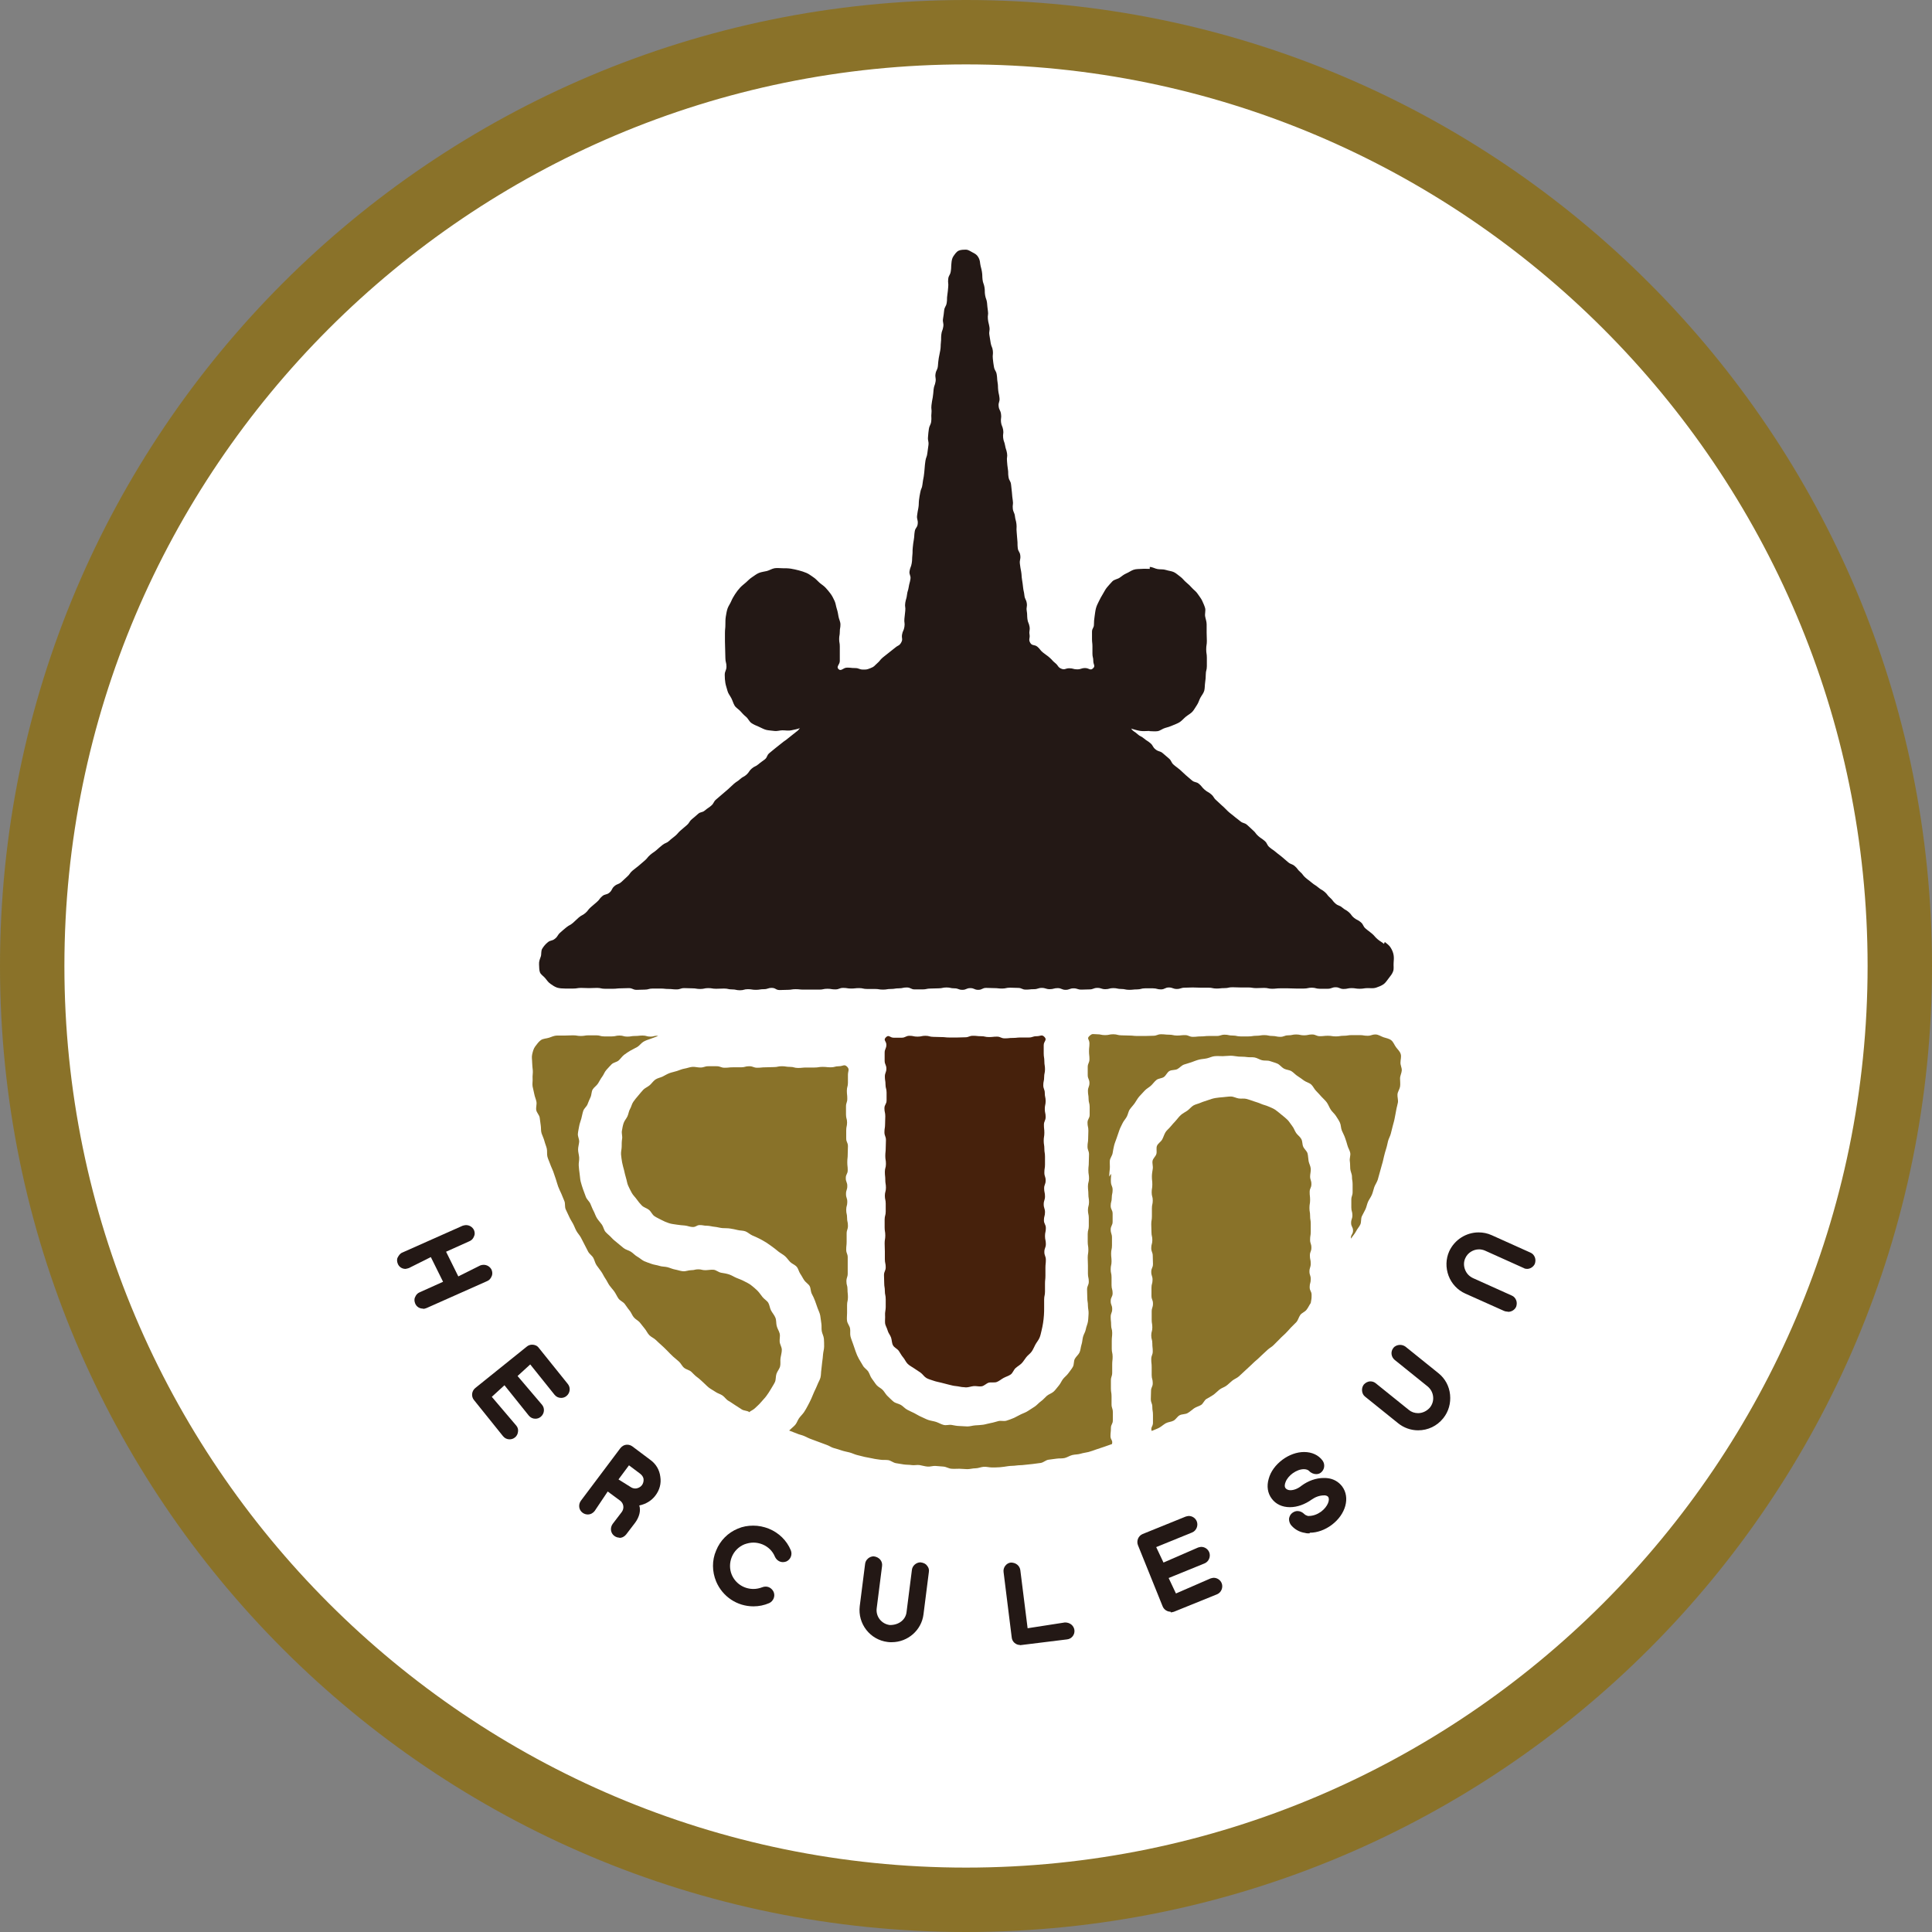
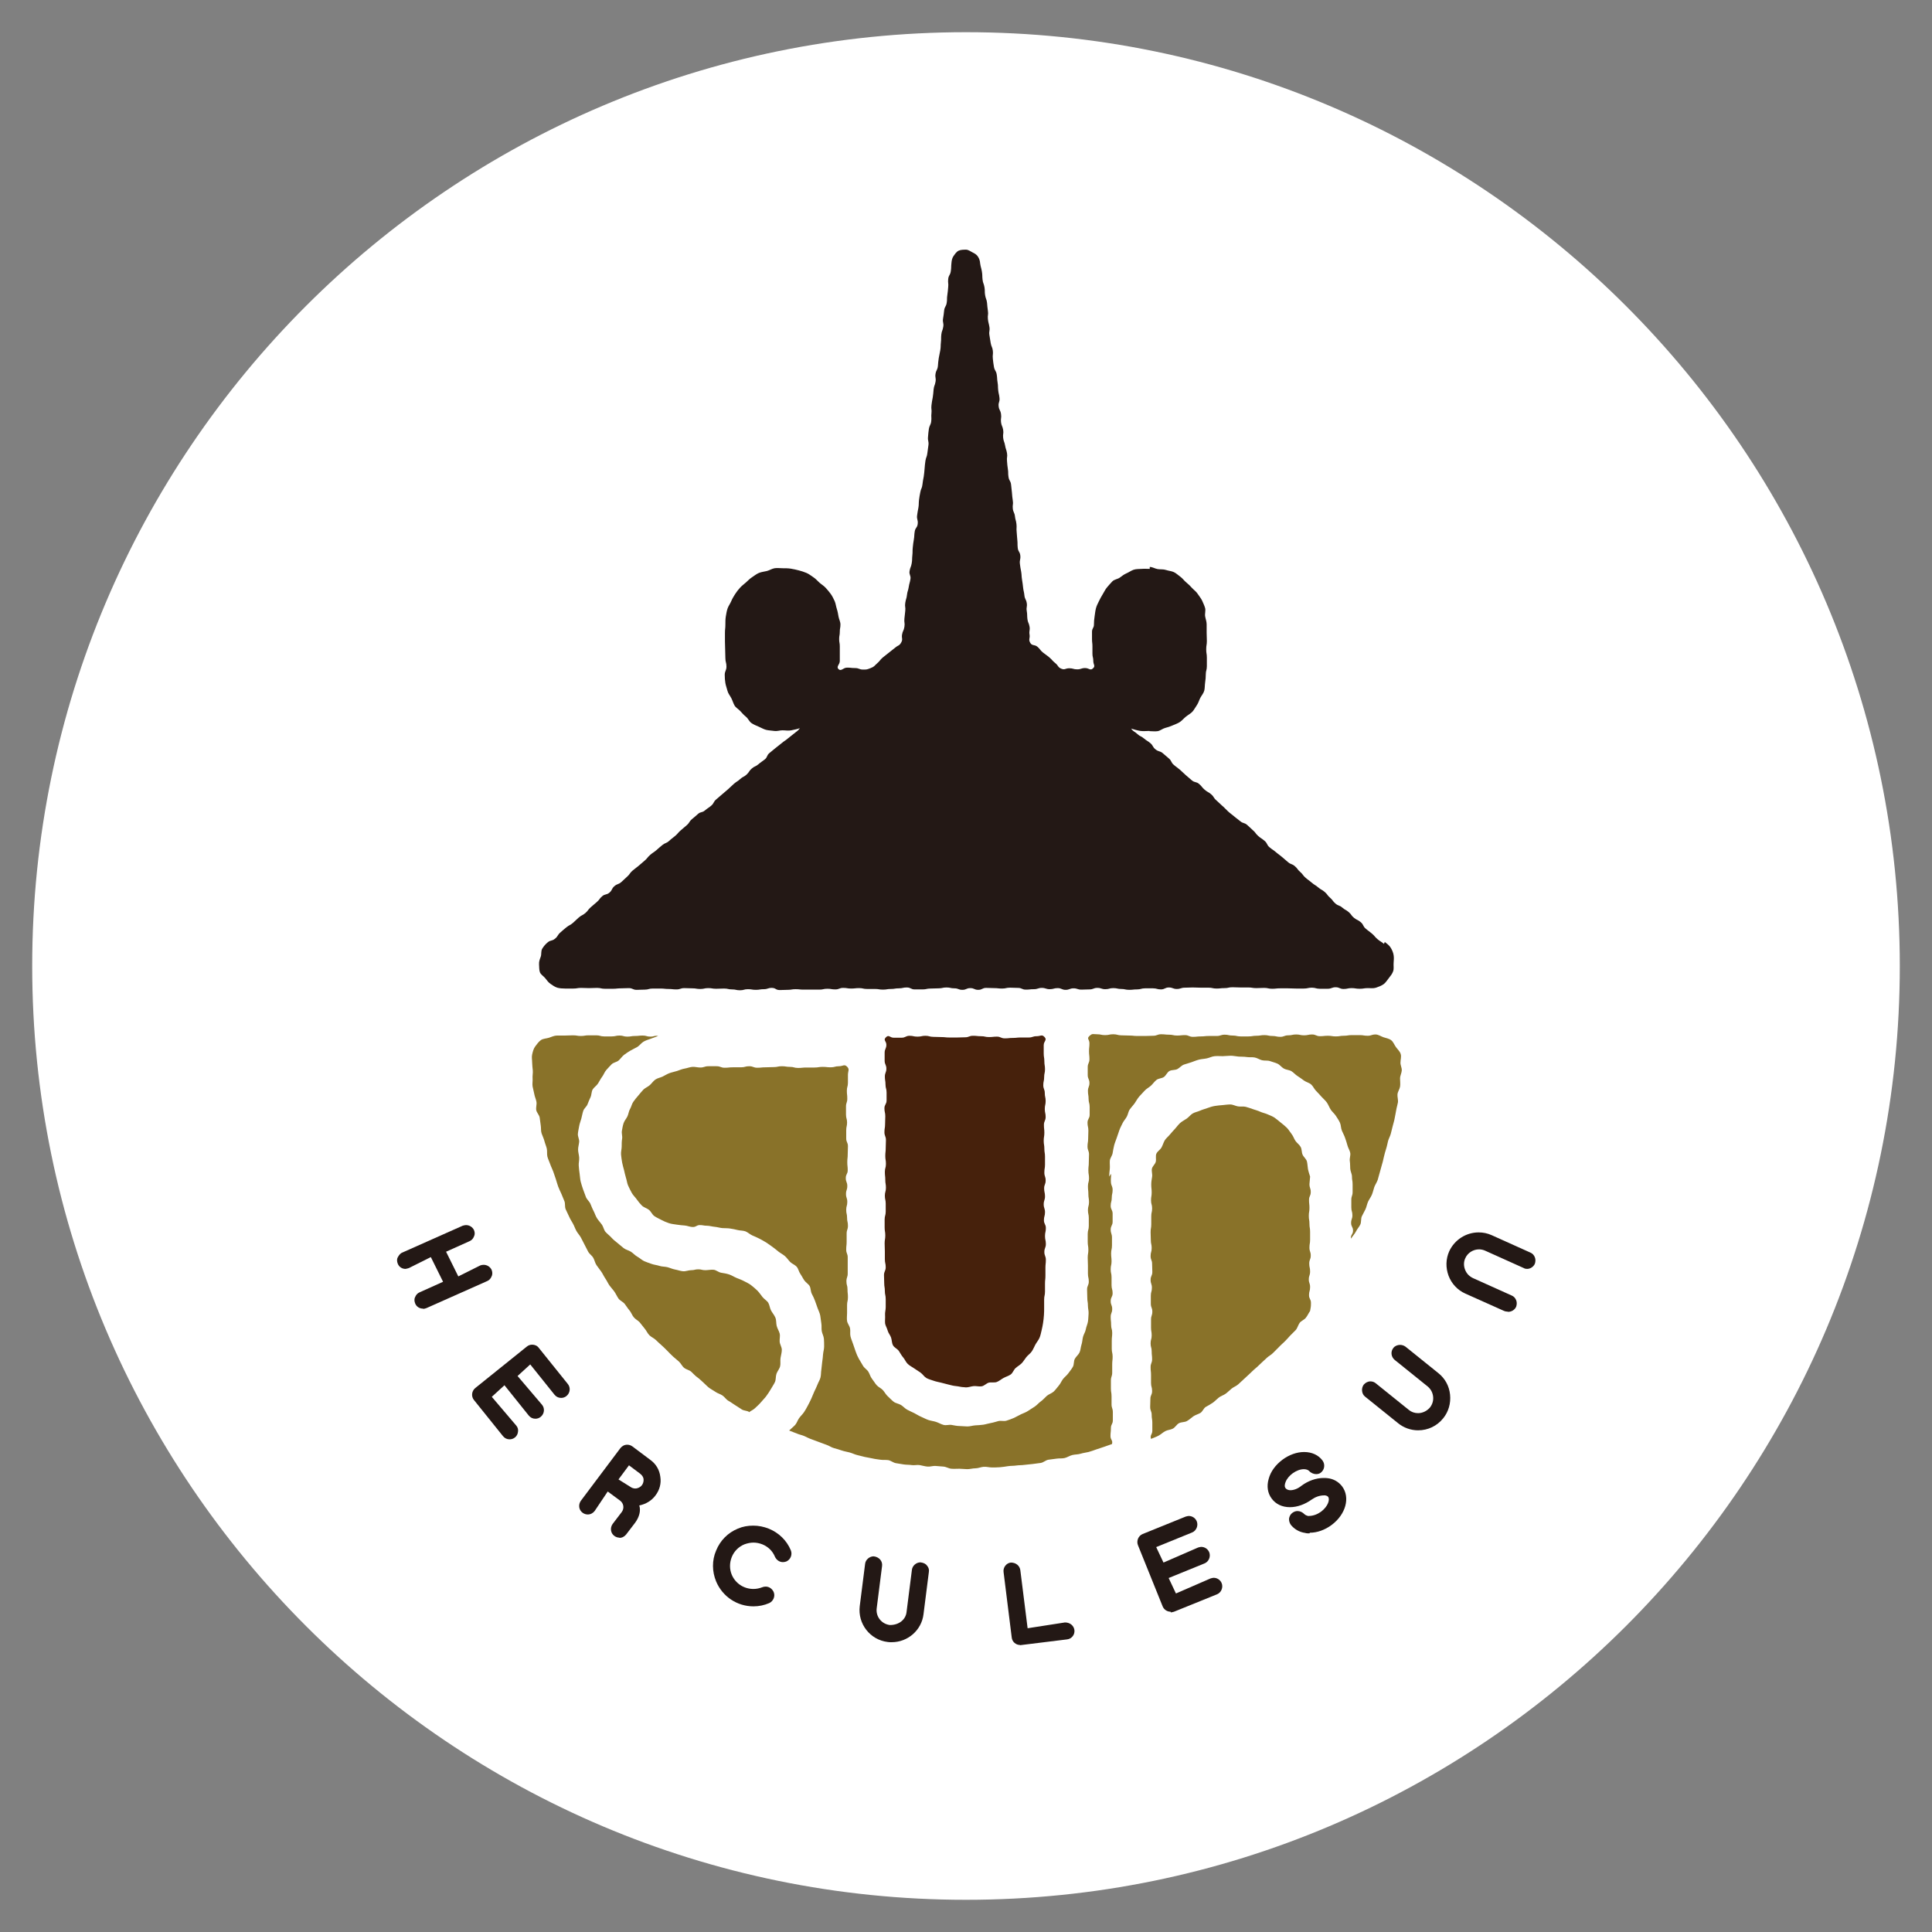
<svg xmlns="http://www.w3.org/2000/svg" id="_レイヤー_2" data-name="レイヤー 2" viewBox="0 0 90 90">
  <rect x="0" y="0" width="90" height="90" fill="#808080" stroke="none" />
  <defs>
    <style>
      .cls-1 {
        fill: #8a7229;
      }

      .cls-1, .cls-2, .cls-3, .cls-4, .cls-5 {
        stroke-width: 0px;
      }

      .cls-2 {
        fill: #231815;
      }

      .cls-3 {
        fill: #897229;
      }

      .cls-4 {
        fill: #46210c;
      }

      .cls-5 {
        fill: #fff;
      }
    </style>
  </defs>
  <g id="header">
    <g>
      <g>
        <path class="cls-5" d="M45,88.5C21.01,88.5,1.5,68.99,1.5,45S21.01,1.5,45,1.5s43.5,19.51,43.5,43.5-19.51,43.5-43.5,43.5Z" />
-         <path class="cls-1" d="M45,3c23.16,0,42,18.84,42,42s-18.84,42-42,42S3,68.16,3,45,21.84,3,45,3M45,0C20.15,0,0,20.15,0,45s20.15,45,45,45,45-20.15,45-45S69.85,0,45,0h0Z" />
      </g>
      <g>
        <g>
          <path class="cls-2" d="M19.7,60.96c-.16,0-.3-.09-.36-.24-.04-.1-.05-.21,0-.3.04-.1.11-.18.21-.22l1.09-.49-.57-1.15-1.02.51c-.05.02-.11.03-.16.04-.16,0-.3-.09-.36-.24-.04-.1-.05-.21,0-.3s.11-.18.21-.22l2.81-1.25s.1-.03.16-.03c.16,0,.3.09.37.23.04.1.05.2,0,.3-.04.1-.11.18-.21.22l-1.09.49.57,1.15,1.02-.51c.05-.02.1-.03.16-.03.16,0,.3.09.37.23.04.1.05.21,0,.31-.04.1-.11.18-.21.22l-2.81,1.25c-.05.02-.11.04-.16.04Z" />
          <path class="cls-2" d="M23.74,67.05c-.12,0-.23-.05-.31-.15l-1.35-1.68c-.14-.17-.11-.42.06-.56l2.4-1.93c.07-.06.16-.09.25-.09.12,0,.24.05.31.15l1.35,1.68c.14.17.11.42-.06.56-.07.06-.16.09-.25.09-.12,0-.23-.05-.31-.15l-1.13-1.41-.59.54,1.14,1.34c.14.17.11.42-.06.56-.07.06-.16.09-.25.09-.12,0-.23-.05-.31-.15l-1.13-1.41-.59.54,1.14,1.34c.07.08.1.19.08.29-.01.1-.06.2-.14.26-.07.06-.16.09-.25.09Z" />
          <path class="cls-2" d="M28.86,71.63c-.09,0-.17-.03-.24-.08-.18-.13-.21-.38-.08-.56l.42-.55c.13-.17.1-.41-.08-.54l-.57-.42-.61.91c-.08.1-.19.16-.32.16-.09,0-.17-.03-.24-.08-.18-.13-.21-.38-.08-.56l1.84-2.45c.08-.1.19-.16.32-.16.09,0,.17.03.24.08l.84.63c.26.19.42.46.46.78.05.31-.03.62-.23.88-.18.24-.45.4-.75.46.08.24,0,.54-.19.8l-.42.55c-.08.1-.19.16-.32.16ZM28.8,68.91l.56.35c.07.05.15.08.23.08h0c.12,0,.24-.06.31-.15.06-.08.09-.18.08-.29-.01-.09-.07-.18-.16-.25l-.52-.39-.49.66Z" />
          <path class="cls-2" d="M35.1,74.83c-.76,0-1.44-.45-1.74-1.16-.19-.46-.2-.98,0-1.44.19-.47.55-.83,1.01-1.02.23-.1.47-.14.72-.14s.49.05.72.14c.47.19.84.55,1.03,1.01.08.2-.01.43-.21.52-.05.02-.11.03-.16.03-.16,0-.3-.1-.37-.25-.11-.27-.32-.47-.59-.58-.13-.05-.27-.08-.41-.08s-.28.03-.42.08c-.27.11-.48.32-.59.59-.11.27-.11.57,0,.83.17.4.56.66,1.01.66.14,0,.28-.03.41-.08.05-.02.1-.03.16-.03.16,0,.3.1.37.25.04.1.04.2,0,.3s-.12.18-.21.22c-.23.1-.48.15-.73.15Z" />
          <path class="cls-2" d="M41.54,76.5c-.06,0-.13,0-.19-.01-.82-.1-1.4-.85-1.3-1.67l.25-1.97c.02-.19.2-.35.4-.35.26.03.42.23.39.45l-.25,1.97c-.05.38.22.73.61.78,0,0,0,0,.01,0,.43,0,.73-.26.77-.6l.25-1.97c.02-.19.2-.35.4-.35.15.02.25.07.31.16.07.08.1.19.08.29l-.25,1.97c-.09.74-.73,1.3-1.48,1.3Z" />
          <path class="cls-2" d="M47.52,76.63c-.2,0-.37-.15-.39-.35l-.38-3.05c-.03-.21.13-.42.34-.44,0,0,0,0,0,0,.24,0,.41.15.44.35l.34,2.71s1.74-.27,1.74-.27c.24,0,.41.15.44.35.03.22-.13.42-.35.44l-2.19.27Z" />
          <path class="cls-2" d="M54.53,75.08c-.16,0-.31-.1-.37-.25l-1.15-2.85c-.08-.2.02-.44.22-.52l2-.81s.1-.03.15-.03c.16,0,.31.1.37.25.08.2-.02.44-.22.52l-1.67.68.34.72,1.61-.7s.1-.03.15-.03c.16,0,.31.1.37.25.08.2-.02.44-.22.52l-1.67.68.34.72,1.61-.7s.1-.03.15-.03c.16,0,.31.1.37.25.08.2-.02.44-.22.52l-2,.81s-.1.03-.15.03Z" />
          <path class="cls-2" d="M61,71.43c-.07,0-.14,0-.2-.02-.28-.04-.51-.18-.67-.38-.06-.09-.09-.19-.08-.3.02-.1.07-.2.16-.26.07-.05.15-.08.23-.08.12,0,.23.05.33.15.04.04.1.06.16.08,0,0,.01,0,.02,0,.23,0,.42-.08.59-.2.33-.25.42-.57.33-.69-.03-.04-.08-.06-.15-.07,0,0-.02,0-.03,0-.23,0-.42.08-.58.19-.32.23-.68.36-1.02.36-.36,0-.66-.14-.85-.4-.19-.25-.24-.58-.14-.92.09-.34.32-.65.64-.89.31-.23.67-.36,1.01-.36.36,0,.67.14.86.4.13.18.09.43-.08.56-.06.05-.14.07-.22.07-.11,0-.24-.05-.33-.15-.05-.05-.14-.08-.24-.08-.17,0-.35.07-.52.19-.15.11-.27.25-.33.4-.05.12-.06.23,0,.3.04.05.12.09.22.09.16,0,.35-.07.52-.21.31-.23.68-.36,1.03-.36.06,0,.13,0,.19.01.27.03.51.17.67.38.39.52.17,1.31-.49,1.8-.31.23-.67.36-1.01.36Z" />
          <path class="cls-2" d="M66.06,66.63c-.34,0-.67-.12-.93-.33l-1.54-1.24c-.08-.06-.13-.16-.14-.27-.01-.11.02-.21.08-.29.08-.09.19-.15.31-.15.09,0,.18.03.25.09l1.54,1.24c.12.1.27.15.43.15.21,0,.41-.1.55-.26.12-.15.17-.33.15-.51-.02-.19-.11-.35-.25-.47l-1.54-1.24c-.17-.14-.2-.39-.06-.56.07-.09.19-.14.31-.14.09,0,.18.03.25.08l1.54,1.24c.31.25.5.6.54,1,.04.4-.07.79-.32,1.1-.29.36-.71.56-1.17.56Z" />
          <path class="cls-2" d="M70.22,61.1c-.05,0-.1-.01-.15-.03l-1.81-.81c-.36-.16-.64-.46-.78-.83-.14-.38-.13-.78.03-1.14.25-.54.79-.88,1.37-.88.21,0,.41.04.61.13l1.8.81c.1.04.17.12.21.22.04.1.03.21,0,.3-.06.14-.21.24-.36.24-.06,0-.11-.01-.16-.04l-1.8-.81c-.09-.04-.19-.06-.28-.06-.27,0-.53.16-.64.41-.08.17-.08.36-.01.54.07.18.2.31.37.39l1.8.81c.1.04.17.12.21.22.04.1.03.21,0,.3-.06.14-.21.24-.37.24Z" />
        </g>
        <g>
          <path class="cls-2" d="M64.47,43.97c-.14-.12-.16-.1-.3-.22s-.12-.14-.26-.26-.15-.11-.29-.23-.09-.18-.23-.3-.17-.09-.31-.2-.11-.15-.25-.27-.16-.09-.3-.21-.18-.07-.32-.19-.11-.15-.25-.27-.11-.15-.25-.27-.16-.09-.3-.21-.16-.1-.3-.22-.15-.11-.29-.23-.11-.15-.25-.27-.11-.15-.25-.27-.18-.07-.32-.19-.14-.12-.28-.24-.15-.11-.29-.23-.15-.1-.29-.22-.09-.18-.23-.3-.15-.1-.29-.22-.11-.15-.25-.27-.13-.13-.27-.25-.19-.06-.33-.18-.15-.11-.29-.23-.15-.11-.28-.23-.13-.14-.27-.26-.13-.13-.27-.25-.1-.16-.24-.28-.16-.09-.3-.21-.12-.15-.26-.27-.2-.05-.34-.17-.14-.12-.28-.24-.13-.13-.27-.25-.15-.11-.29-.23-.09-.18-.23-.3-.14-.12-.28-.24-.19-.06-.34-.18-.1-.17-.24-.29-.16-.1-.3-.22-.17-.08-.31-.21-.18-.1-.29-.25c.13.04.3.09.44.11s.28,0,.42,0c0,0,0,.01,0,.01.13,0,.26.02.38,0s.23-.12.35-.15.24-.07.35-.12.24-.09.34-.16.18-.17.28-.25.22-.14.3-.23.14-.21.21-.31.1-.23.16-.34.15-.21.18-.33.02-.25.04-.38.03-.25.03-.37c0-.19.05-.19.05-.39s0-.19,0-.39-.03-.19-.03-.39.03-.2.03-.39-.01-.2-.01-.39,0-.2,0-.39c0-.13-.05-.25-.07-.37s.03-.27,0-.38-.09-.24-.14-.35-.14-.21-.21-.32-.18-.18-.26-.27-.17-.18-.27-.26-.17-.19-.27-.26-.2-.17-.31-.22-.25-.06-.37-.1-.25-.02-.38-.04-.24-.1-.37-.1c0,0,0,.09,0,.09-.13,0-.25-.01-.37,0s-.26,0-.38.04-.22.12-.34.17-.21.13-.31.2-.25.08-.34.17-.17.19-.25.28-.13.21-.2.32-.12.21-.18.33-.11.22-.14.34-.04.24-.06.37-.03.24-.03.37c0,.17-.09.17-.09.34s0,.17,0,.34.02.17.02.34,0,.17,0,.34.04.17.04.34.11.23-.01.34c-.13.13-.18-.01-.37-.01s-.18.06-.37.06-.18-.05-.37-.05-.2.09-.37.02-.13-.14-.28-.26-.13-.14-.27-.26-.15-.11-.3-.23-.12-.15-.26-.27-.25-.03-.34-.19,0-.2-.03-.38.03-.19,0-.37-.08-.18-.1-.36,0-.19-.03-.37.03-.19,0-.37-.09-.17-.11-.36-.04-.18-.06-.36-.02-.18-.05-.37-.01-.19-.04-.37-.04-.18-.06-.37.04-.19.02-.38-.1-.17-.12-.36,0-.19-.02-.37-.01-.18-.03-.37.01-.19-.01-.37-.05-.18-.07-.36-.08-.18-.1-.36.03-.19,0-.37-.02-.18-.04-.37-.02-.18-.04-.37-.09-.17-.12-.36,0-.19-.03-.37-.02-.18-.04-.37.03-.19,0-.37-.06-.18-.09-.36-.07-.18-.09-.36.03-.19,0-.37-.08-.18-.1-.36.03-.19,0-.38-.09-.17-.11-.36.06-.19.04-.38-.04-.18-.06-.36,0-.19-.03-.37-.01-.19-.04-.37-.1-.17-.13-.36-.03-.18-.05-.37.02-.19,0-.37-.07-.18-.1-.36-.03-.18-.06-.37.03-.19,0-.38-.05-.18-.07-.37.03-.19,0-.38-.02-.19-.04-.37-.06-.18-.09-.36,0-.19-.03-.37-.07-.18-.09-.36,0-.19-.03-.37-.05-.18-.08-.37c-.01-.13-.04-.23-.1-.32-.06-.1-.15-.15-.25-.2s-.2-.13-.31-.13-.25,0-.35.05-.17.16-.24.26c-.06.09-.08.2-.09.33-.02.18,0,.18-.03.37s-.1.17-.12.36.02.19,0,.37-.01.18-.04.37,0,.19-.03.37-.1.17-.12.36-.02.18-.05.37.04.19.01.38-.07.18-.09.36,0,.19-.02.37,0,.19-.03.37-.04.18-.07.36-.02.18-.04.37-.08.18-.11.36.03.19,0,.37-.07.18-.09.36-.01.19-.04.37-.04.18-.06.37.02.19,0,.37.01.19-.01.37-.08.18-.11.36-.02.18-.04.37.04.19.02.38-.03.18-.05.37-.06.18-.09.36-.02.19-.04.37-.01.19-.04.37-.04.18-.06.37-.07.18-.1.36-.04.18-.06.36,0,.19-.03.37-.04.18-.06.36.05.19.03.38-.11.17-.14.36-.01.19-.04.37-.03.18-.05.37,0,.19-.02.37,0,.19-.03.37-.07.18-.1.36.07.2.04.38-.05.18-.08.37-.06.18-.08.36-.05.18-.08.37.02.19,0,.37-.02.19-.04.37.03.19,0,.38-.08.18-.11.36.05.21-.04.37-.14.12-.28.24-.15.11-.29.23-.15.11-.29.23-.12.15-.26.27-.12.15-.3.22-.18.07-.36.07-.18-.07-.37-.07-.18-.02-.37-.02-.27.19-.4.07c-.12-.12.06-.21.06-.38s0-.17,0-.34,0-.17,0-.34-.03-.17-.03-.34.03-.17.03-.34.03-.17.03-.34c0-.13-.07-.25-.09-.37s-.04-.24-.08-.36-.05-.25-.1-.36-.11-.23-.18-.33-.16-.2-.24-.29-.2-.16-.29-.24-.17-.18-.28-.25-.2-.15-.32-.2-.24-.09-.36-.12-.24-.06-.37-.08-.25-.02-.38-.02-.26-.02-.38,0-.24.1-.36.13-.25.04-.37.09-.21.13-.32.2-.19.16-.28.24-.2.16-.28.25-.16.19-.23.3-.13.21-.18.33-.13.22-.17.34-.06.25-.08.37-.02.25-.02.38c0,.19-.02.19-.02.39s0,.19,0,.39.01.19.01.39.01.2.01.39.05.2.05.39-.08.2-.08.39c0,.13.01.26.03.38s.07.25.1.37.12.22.18.34.09.24.15.34.19.17.27.26.16.18.26.26.15.22.25.29.22.12.34.17.23.12.35.15.25.03.38.05.25-.03.38-.03c.14,0,.28.03.41,0s.27-.05.4-.1c-.11.15-.13.13-.27.25s-.15.11-.29.23-.15.1-.29.22-.15.11-.29.23-.14.11-.28.23-.08.19-.22.3-.15.1-.29.22-.17.08-.31.2-.11.16-.24.28-.17.09-.3.21-.15.1-.29.22-.13.13-.27.25-.14.12-.28.24-.14.12-.28.24-.09.17-.23.29-.15.1-.29.22-.2.05-.33.17-.14.12-.28.24-.1.16-.24.28-.14.12-.28.24-.12.14-.26.26-.15.11-.28.23-.17.08-.31.19-.14.12-.28.24-.15.1-.29.22-.12.15-.26.27-.14.12-.28.24-.15.11-.29.23-.11.16-.25.28-.13.13-.27.25-.18.07-.32.19-.09.18-.23.3-.2.05-.34.17-.11.15-.25.27-.14.12-.28.24-.11.15-.25.27-.17.09-.31.21-.13.13-.27.25-.16.09-.31.21-.14.12-.28.24-.1.17-.25.29-.2.05-.34.17c-.1.08-.19.19-.25.29-.07.11-.03.26-.07.37s-.09.23-.08.36,0,.26.04.37.17.18.25.28.14.19.24.26.2.14.32.18c.11.03.23.04.37.04.18,0,.18,0,.37,0s.18-.03.37-.03.18.01.37.01.18-.01.37-.01.18.04.37.04.18,0,.37,0,.18-.02.37-.02.18-.01.37-.01.18.08.37.08.18-.01.37-.01.18-.05.37-.05.18,0,.37,0,.19.02.37.02.18.02.37.02.18-.06.37-.06.18.01.37.01.18.03.37.03.18-.04.37-.04.18.03.37.03.18-.01.37-.01.18.04.37.04.18.04.37.04.18-.05.37-.05.18.03.37.03.18-.03.37-.03.18-.06.37-.06.18.1.37.1.18-.01.37-.01.18-.03.37-.03.18.02.37.02.19,0,.37,0,.19,0,.37,0,.18-.04.37-.04.18.03.37.03.18-.07.37-.07.18.03.37.03.18-.02.37-.02.18.04.37.04.18,0,.37,0,.18.03.37.03.18-.03.37-.03.18-.03.37-.03.18-.04.37-.04.19.09.37.09.19,0,.37,0,.18-.04.37-.04.18-.01.37-.01.18-.04.37-.04.18.04.37.04.18.07.37.07.18-.08.37-.08.18.08.37.08.18-.09.37-.09.18.01.37.01.18.02.37.02.18-.04.37-.04.18.01.37.01.18.08.37.08.18-.02.37-.02.19-.06.37-.06.19.06.37.06.19-.05.37-.05.19.08.37.08.19-.07.37-.07.18.06.37.06.18-.01.37-.01.18-.07.37-.07.18.06.37.06.18-.05.37-.05.19.04.37.04.19.04.37.04.19-.02.37-.02.19-.05.37-.05.19,0,.37,0,.19.05.37.05.19-.09.37-.09.19.07.37.07.19-.06.37-.06.19-.01.37-.01.19.01.37.01.19,0,.37,0,.19.04.37.04.18-.02.37-.02.18-.04.37-.04.18.01.37.01.19,0,.37,0,.19.03.37.03.19-.01.37-.01.19.04.37.04.19-.02.37-.02.19,0,.37,0,.19.01.37.01.19,0,.37,0,.19-.04.37-.04.19.05.37.05.19,0,.37,0,.19-.07.37-.07.19.08.37.08.19-.04.37-.04.19.03.38.03.19-.03.38-.03c.13,0,.26.02.38-.02.12-.04.25-.09.35-.16s.17-.19.25-.29.16-.2.2-.32.01-.25.02-.38.02-.25,0-.37-.07-.24-.14-.35c-.06-.1-.17-.18-.27-.26Z" />
          <g>
            <path class="cls-3" d="M34.89,65.79c.1-.08.2-.11.29-.2s.19-.17.27-.27.18-.19.25-.29.15-.21.21-.32.14-.22.19-.33.03-.26.07-.38.14-.23.17-.35,0-.26.02-.39.06-.25.06-.38-.09-.25-.1-.38.03-.26,0-.38-.11-.23-.14-.36-.01-.26-.06-.38-.14-.22-.2-.33-.07-.26-.13-.36-.19-.17-.27-.27-.15-.21-.24-.3-.19-.17-.29-.25-.22-.13-.33-.19-.23-.1-.35-.15-.22-.12-.34-.16-.24-.06-.37-.08-.24-.13-.36-.14-.26.02-.38.02c-.17,0-.17-.04-.33-.04s-.17.04-.33.04c-.13,0-.25.06-.38.05s-.25-.06-.37-.08-.24-.08-.36-.11-.25-.02-.37-.06-.25-.05-.36-.09-.24-.08-.35-.13-.21-.15-.32-.21-.19-.16-.3-.23-.24-.09-.34-.17-.19-.16-.29-.24-.2-.16-.28-.25-.19-.17-.27-.26-.1-.24-.17-.34-.16-.19-.23-.3-.1-.23-.16-.34-.1-.23-.15-.34-.17-.2-.21-.32-.09-.23-.13-.35-.08-.24-.11-.36-.03-.25-.05-.37-.03-.25-.04-.37.03-.25.02-.38-.05-.25-.05-.37.04-.24.05-.36-.07-.25-.06-.37.04-.24.06-.36.07-.24.1-.35.05-.24.09-.36.16-.2.2-.31.09-.22.14-.33.04-.26.1-.36.18-.17.25-.28.12-.22.19-.31.11-.22.19-.31.16-.18.25-.27.24-.1.33-.18.16-.19.25-.26.2-.14.3-.2.22-.11.32-.17.18-.18.28-.24.22-.1.34-.14.23-.09.35-.13c-.18-.03-.18.03-.36.03s-.18-.05-.36-.05-.18.02-.36.02-.18.03-.36.03-.18-.05-.36-.05-.18.04-.36.04-.18,0-.36,0-.18-.05-.36-.05-.18,0-.36,0-.18.03-.36.03-.18-.03-.37-.03-.18.01-.37.01-.18,0-.37,0c-.13,0-.25.06-.37.1s-.28.04-.38.11-.19.19-.27.3-.11.24-.14.37,0,.25,0,.38c0,.12.02.25.03.37s-.02.25-.01.37-.02.25,0,.37.06.24.08.36.08.24.1.36-.03.26-.01.38.14.23.16.35.03.25.05.37,0,.25.04.37.1.23.13.35.08.23.11.35,0,.26.03.38.09.23.13.35.1.23.14.34.08.23.12.35.07.24.11.35.1.23.15.34.09.23.14.34.01.26.06.38.11.22.16.34.12.22.18.33.1.23.16.34.15.2.21.31.11.22.17.33.11.22.17.33.18.18.24.29.08.24.15.34.15.2.22.3.12.22.19.32.12.22.19.32.16.19.23.29.12.22.19.32.21.15.29.25.14.21.22.3.12.22.2.32.2.15.28.24.15.2.23.29.13.22.22.31.22.14.3.22.18.17.27.25.18.17.27.26.17.18.26.26.19.16.28.24.14.21.24.29.24.1.33.18.17.18.27.25.19.16.28.24.18.18.27.25.21.13.31.2.23.1.33.17.17.19.28.25.21.14.31.2.21.14.31.2.23.05.33.11Z" />
            <path class="cls-4" d="M45,64.63c.12,0,.24-.05.36-.06s.25.03.37.01.22-.14.33-.17.26.01.37-.03.21-.13.32-.19.23-.09.33-.16.14-.22.23-.3.2-.14.28-.22.14-.19.22-.29.18-.16.25-.26.11-.21.17-.32.14-.2.19-.31.07-.23.1-.35.05-.23.07-.35.03-.24.04-.36.01-.24.01-.36c0-.19,0-.19,0-.37s.04-.19.04-.37,0-.19,0-.37.02-.19.02-.37,0-.19,0-.37.02-.19.02-.37-.07-.19-.07-.37.07-.19.07-.37-.04-.19-.04-.37.04-.19.04-.37-.09-.19-.09-.37.05-.19.05-.37-.06-.19-.06-.37.06-.19.06-.37-.04-.19-.04-.37.07-.18.07-.37-.06-.18-.06-.37.03-.19.03-.37,0-.19,0-.37-.03-.19-.03-.37-.03-.19-.03-.37.03-.19.03-.37-.02-.19-.02-.37.08-.19.08-.37-.04-.19-.04-.37.04-.19.04-.37-.04-.19-.04-.37-.07-.19-.07-.37.04-.19.04-.37.04-.19.04-.37-.03-.19-.03-.37-.03-.19-.03-.37,0-.19,0-.38.17-.24.04-.38-.18-.04-.37-.04-.18.06-.37.06-.18,0-.37,0-.18.02-.37.02-.18.02-.37.02-.19-.08-.37-.08-.18.02-.37.02-.18-.04-.37-.04-.18-.02-.37-.02-.19.07-.37.07-.19.01-.37.01-.19,0-.37,0-.19-.02-.37-.02-.19-.01-.37-.01-.19-.05-.37-.05-.18.04-.37.04-.19-.04-.37-.04-.19.09-.37.09-.19,0-.37,0-.22-.16-.36-.02.02.17.02.35-.08.19-.08.37,0,.19,0,.37.08.19.08.37-.07.19-.07.37.03.19.03.37.05.19.05.37,0,.19,0,.37-.1.19-.1.37.04.19.04.37-.01.19-.01.37-.03.19-.03.37.07.19.07.37-.01.19-.01.37-.02.19-.02.37.03.18.03.37-.05.18-.05.37.02.19.02.37.03.19.03.37-.05.19-.05.37.04.19.04.37,0,.19,0,.37-.05.19-.05.37,0,.19,0,.37.03.19.03.37-.03.19-.03.37.01.19.01.37,0,.19,0,.37.04.19.04.37-.08.19-.08.37.01.19.01.37.03.19.03.37.04.19.04.38,0,.19,0,.38c0,.12-.04.24-.03.36s-.01.25,0,.37.09.23.12.35.12.21.16.33.03.25.09.36.2.16.27.26.12.21.2.3.12.21.21.3.2.14.3.21.2.13.3.2.17.19.27.25.23.09.34.13.23.06.35.09.23.06.35.09.23.06.35.07.24.05.36.05Z" />
            <path class="cls-3" d="M51.67,54.81c0-.12.02-.25.03-.37s-.01-.25,0-.37.11-.23.13-.35.04-.24.07-.36.08-.23.12-.35.08-.23.12-.35.1-.22.15-.33.14-.2.2-.31.07-.24.14-.34.16-.19.23-.29.13-.22.21-.31.17-.18.25-.27.2-.15.29-.23.16-.19.26-.27.25-.07.35-.14.15-.22.26-.28.26-.03.37-.09.19-.17.31-.21.24-.07.35-.11.23-.09.35-.12.24-.03.37-.06.23-.09.36-.1.25,0,.37,0,.24-.02.37-.02.24.03.37.04.25,0,.37.02.25,0,.37.02.23.1.35.13.26,0,.37.04.24.07.35.12.19.17.3.23.25.06.35.12.19.17.29.23.2.14.3.21.24.1.33.18.14.21.23.3.17.18.25.27.18.17.25.27.11.22.18.33.17.18.24.29.14.21.19.32.04.25.09.37.11.22.15.34.08.23.11.35.11.23.13.35-.04.25-.02.38.01.24.02.36.08.24.08.36c0,.18.03.18.03.36s0,.18,0,.36-.06.18-.06.36,0,.18,0,.36.05.18.05.36-.06.18-.06.36.09.18.09.36-.13.2-.09.37c.06-.11.17-.22.23-.34s.15-.21.2-.32.02-.27.07-.38.12-.22.17-.33.07-.24.12-.35.13-.21.18-.33.07-.24.11-.35.12-.22.16-.34.06-.24.1-.36.06-.24.1-.36.06-.24.09-.36.06-.24.1-.36.06-.24.09-.36.1-.23.13-.35.06-.24.09-.36.07-.24.09-.36.05-.24.07-.37.06-.24.08-.36-.03-.26-.02-.38.1-.24.12-.36,0-.25,0-.38.07-.24.08-.37-.07-.25-.06-.38c0-.13.05-.26.01-.39s-.14-.21-.22-.32-.12-.24-.22-.32-.24-.1-.36-.14-.24-.13-.37-.13c-.19,0-.19.06-.37.06s-.19-.03-.37-.03-.19,0-.37,0-.19.03-.37.03-.19.03-.37.03-.19-.03-.37-.03-.19.02-.37.02-.19-.08-.37-.08-.19.04-.37.04-.19-.04-.37-.04-.19.04-.37.04-.19.07-.37.07-.19-.04-.37-.04-.19-.04-.37-.04-.19.03-.37.03-.19.03-.37.03-.19,0-.37,0-.18-.04-.37-.04-.19-.04-.37-.04-.19.06-.37.06-.19,0-.37,0-.19.02-.37.02-.19.02-.37.02-.19-.08-.37-.08-.19.02-.37.02-.19-.04-.37-.04-.19-.02-.37-.02-.19.07-.37.07-.19.01-.37.01-.19,0-.37,0-.19-.02-.37-.02-.19-.01-.37-.01-.19-.05-.38-.05-.19.04-.38.04-.19-.04-.38-.04-.21-.05-.35.08,0,.15,0,.34-.02.19-.02.37.02.19.02.37-.08.19-.08.37,0,.19,0,.37.08.19.08.37-.07.19-.07.37.03.19.03.37.05.19.05.37,0,.19,0,.37-.1.19-.1.37.04.19.04.37-.01.19-.01.37-.03.19-.03.37.07.19.07.37-.01.18-.01.37-.02.18-.02.37.03.19.03.37-.05.19-.05.37.02.19.02.37.03.19.03.37-.05.19-.05.37.04.19.04.37,0,.19,0,.37-.05.19-.05.37,0,.19,0,.37.03.19.03.37-.03.19-.03.37.01.19.01.37,0,.19,0,.37.04.19.04.37-.08.19-.08.37.01.19.01.38.03.19.03.38c0,.12.04.25.03.37s-.01.25-.03.37-.08.24-.1.36-.1.23-.13.35-.03.24-.07.36-.04.25-.09.36-.16.19-.22.3-.03.26-.09.37-.14.2-.21.3-.18.18-.25.27-.12.22-.2.31-.15.2-.24.28-.23.12-.32.2-.17.18-.27.25-.18.17-.28.24-.21.13-.31.2-.22.11-.33.16-.22.12-.33.17-.23.09-.35.13-.26-.01-.38.02-.23.07-.35.09-.23.06-.36.08-.24.02-.37.03-.24.05-.37.05-.25-.02-.37-.02-.24-.03-.36-.05-.25.03-.37,0-.23-.1-.35-.14-.24-.05-.36-.09-.22-.1-.34-.15-.22-.12-.32-.17-.22-.1-.33-.16-.19-.16-.29-.22-.25-.08-.34-.15-.18-.17-.27-.25-.15-.2-.23-.29-.21-.14-.29-.23-.14-.2-.22-.3-.1-.22-.17-.33-.19-.17-.25-.28-.13-.21-.19-.32-.11-.22-.15-.34-.08-.23-.12-.35-.09-.23-.12-.35,0-.25-.02-.37-.12-.23-.14-.35,0-.25,0-.37,0-.25,0-.37c0-.18.04-.18.04-.37s-.02-.18-.02-.37-.05-.18-.05-.37.06-.18.06-.37,0-.18,0-.37,0-.18,0-.37-.07-.18-.07-.37.02-.18.02-.37,0-.18,0-.37.06-.18.06-.37-.04-.18-.04-.37-.04-.18-.04-.37.05-.18.05-.37-.06-.18-.06-.37.06-.18.06-.37-.07-.18-.07-.37.09-.18.09-.37-.02-.18-.02-.37.02-.18.02-.37.01-.18.01-.37-.08-.18-.08-.37,0-.18,0-.37.04-.19.04-.37-.05-.18-.05-.37,0-.18,0-.37.06-.18.06-.37-.02-.19-.02-.37.05-.19.05-.37,0-.19,0-.37.09-.25-.04-.38-.19-.02-.38-.02-.19.05-.38.05-.19-.02-.38-.02-.19.03-.38.03-.19,0-.38,0-.19.02-.38.02-.19-.05-.38-.05-.19-.03-.38-.03-.19.04-.38.04-.19.01-.38.01-.19.02-.38.02-.19-.07-.38-.07-.19.05-.38.05-.19,0-.38,0-.19.02-.38.02-.19-.07-.38-.07-.19,0-.38,0-.19.06-.38.06c-.12,0-.25-.04-.37-.03s-.24.06-.36.08-.23.07-.35.11-.24.06-.35.1-.22.11-.32.16-.24.07-.34.14-.17.18-.26.26-.22.13-.3.21-.16.19-.24.28-.16.19-.23.29-.09.23-.15.33-.07.23-.12.34-.14.2-.18.32-.06.24-.08.36.03.25.01.37-.02.24-.02.36-.04.25-.03.37.03.25.05.37.06.24.09.36.05.24.09.36.05.25.1.36.11.23.17.34.16.2.23.3.15.2.24.29.23.12.33.2.15.22.25.29.22.12.33.18.23.11.35.15.25.05.37.07.25.03.37.04.25.07.37.07c.17,0,.17-.09.33-.09s.17.03.33.03c.12,0,.24.04.36.05s.24.05.36.06.24,0,.36.02.24.04.35.07.25.02.36.06.21.14.32.19.22.09.33.15.21.11.32.18.2.14.3.21.19.15.28.22.21.13.3.21.16.19.24.27.22.13.3.22.1.23.17.33.12.21.19.31.2.17.25.27.04.25.1.36.11.22.15.33.08.23.12.34.1.22.12.34.03.24.05.36,0,.24.02.36.09.23.1.36.01.24.01.36-.04.24-.05.36-.02.24-.04.36-.02.24-.04.36-.01.24-.04.36-.1.22-.14.33-.1.22-.15.33-.09.22-.14.33-.1.21-.16.32-.11.21-.18.31-.16.18-.23.28-.1.22-.18.31-.19.17-.28.26c.11.05.25.09.36.14s.24.07.35.12.22.11.34.15.23.09.35.13.23.09.35.13.22.12.34.15.24.07.36.11.24.06.36.09.23.09.35.12.24.06.36.09.24.04.36.07.24.04.37.06.25,0,.37.02.23.12.35.14.24.04.37.06.25.01.37.03.25-.02.37,0,.24.06.37.07.25-.04.37-.03.24.02.37.03.24.09.37.1.25,0,.37,0,.25.02.37.02.25-.04.38-.04.25-.06.38-.07.26.03.38.03.25,0,.38-.01.25-.03.38-.05.25-.01.38-.03.25-.01.38-.03.25-.02.38-.04.25-.03.38-.05.23-.13.36-.15.25-.03.38-.05.26,0,.38-.03.23-.11.36-.14.25-.02.38-.06.25-.05.37-.08.24-.08.36-.12.24-.08.36-.12.25-.09.37-.13c.05-.18-.07-.19-.07-.37s.02-.18.02-.37.09-.18.09-.37,0-.18,0-.37-.06-.19-.06-.37,0-.18,0-.37-.03-.18-.03-.37,0-.18,0-.37.06-.18.06-.37,0-.18,0-.37.02-.19.02-.37-.04-.19-.04-.37,0-.18,0-.37.02-.18.02-.37-.05-.18-.05-.37-.02-.18-.02-.37.07-.18.07-.37-.07-.18-.07-.37.09-.19.09-.37-.05-.19-.05-.37,0-.18,0-.37-.04-.18-.04-.37.04-.19.04-.37-.02-.19-.02-.37.04-.19.04-.37,0-.19,0-.37-.06-.19-.06-.37.09-.19.09-.37,0-.19,0-.37-.09-.19-.09-.37.05-.19.05-.37.04-.19.04-.37-.07-.18-.08-.37.01-.19.01-.38Z" />
-             <path class="cls-3" d="M61.03,54.81c0-.12.04-.25.03-.37s-.08-.24-.1-.35-.02-.25-.05-.36-.15-.2-.2-.31-.03-.25-.09-.36-.17-.18-.24-.28-.1-.22-.18-.32-.14-.21-.22-.29-.18-.16-.28-.24-.19-.16-.29-.23-.22-.11-.33-.16-.23-.07-.34-.12-.22-.08-.34-.12-.22-.08-.34-.11-.24,0-.36-.02-.24-.09-.36-.09-.24.02-.36.03-.24.02-.36.04-.24.06-.35.1-.23.07-.34.12-.24.07-.34.13-.18.17-.28.24-.21.12-.3.2-.16.18-.24.27-.16.17-.24.27-.18.17-.24.27-.09.22-.15.33-.19.18-.24.29,0,.26-.03.38-.16.21-.18.33.03.25.01.37-.04.24-.04.36c0,.18.02.18.02.37s-.03.18-.03.37.05.18.05.37-.04.18-.04.37,0,.18,0,.37-.03.18-.03.37.01.18.01.37.04.18.04.37-.05.18-.05.37.07.18.07.37.01.18.01.37-.08.18-.08.37.06.18.06.37-.05.18-.05.37,0,.18,0,.37.07.18.07.37-.06.18-.06.37,0,.18,0,.37.03.18.03.37-.05.18-.05.37.05.18.05.37.02.19.02.37-.07.18-.07.37.02.18.02.37,0,.19,0,.37.05.18.05.37-.08.18-.08.37-.01.18-.01.37.07.19.07.37.03.19.03.37,0,.19,0,.37-.12.2-.06.38c.11-.05.24-.09.35-.15s.2-.15.31-.21.25-.06.36-.12.17-.19.28-.25.26-.04.37-.1.2-.15.3-.22.23-.1.33-.16.15-.22.25-.28.22-.12.32-.19.18-.16.28-.24.22-.11.32-.18.18-.16.28-.24.22-.12.31-.2.18-.17.27-.25.18-.17.27-.25.17-.17.27-.25.18-.17.27-.25.18-.17.27-.25.21-.14.29-.23.18-.17.26-.26.18-.17.27-.26.17-.18.25-.27.18-.17.26-.26.11-.23.18-.33.21-.14.29-.24.13-.22.2-.32c.03-.18.04-.18.04-.37s-.09-.18-.09-.37.05-.18.05-.37-.06-.18-.06-.36.06-.18.06-.37-.04-.18-.04-.37.07-.18.07-.37-.06-.18-.06-.37.03-.18.03-.37,0-.18,0-.37-.03-.18-.03-.37-.03-.18-.03-.37.03-.18.03-.37-.02-.18-.02-.37.08-.18.08-.37-.06-.18-.06-.37Z" />
+             <path class="cls-3" d="M61.03,54.81s-.08-.24-.1-.35-.02-.25-.05-.36-.15-.2-.2-.31-.03-.25-.09-.36-.17-.18-.24-.28-.1-.22-.18-.32-.14-.21-.22-.29-.18-.16-.28-.24-.19-.16-.29-.23-.22-.11-.33-.16-.23-.07-.34-.12-.22-.08-.34-.12-.22-.08-.34-.11-.24,0-.36-.02-.24-.09-.36-.09-.24.02-.36.03-.24.02-.36.04-.24.06-.35.1-.23.07-.34.12-.24.07-.34.13-.18.17-.28.24-.21.12-.3.2-.16.18-.24.27-.16.17-.24.27-.18.17-.24.27-.09.22-.15.33-.19.18-.24.29,0,.26-.03.38-.16.21-.18.33.03.25.01.37-.04.24-.04.36c0,.18.02.18.02.37s-.03.18-.03.37.05.18.05.37-.04.18-.04.37,0,.18,0,.37-.03.18-.03.37.01.18.01.37.04.18.04.37-.05.18-.05.37.07.18.07.37.01.18.01.37-.08.18-.08.37.06.18.06.37-.05.18-.05.37,0,.18,0,.37.07.18.07.37-.06.18-.06.37,0,.18,0,.37.03.18.03.37-.05.18-.05.37.05.18.05.37.02.19.02.37-.07.18-.07.37.02.18.02.37,0,.19,0,.37.05.18.05.37-.08.18-.08.37-.01.18-.01.37.07.19.07.37.03.19.03.37,0,.19,0,.37-.12.2-.06.38c.11-.05.24-.09.35-.15s.2-.15.31-.21.25-.06.36-.12.17-.19.28-.25.26-.04.37-.1.2-.15.3-.22.23-.1.33-.16.15-.22.25-.28.22-.12.32-.19.18-.16.28-.24.22-.11.32-.18.18-.16.28-.24.22-.12.31-.2.18-.17.27-.25.18-.17.27-.25.17-.17.27-.25.18-.17.27-.25.18-.17.27-.25.21-.14.29-.23.18-.17.26-.26.18-.17.27-.26.17-.18.25-.27.18-.17.26-.26.11-.23.18-.33.21-.14.29-.24.13-.22.2-.32c.03-.18.04-.18.04-.37s-.09-.18-.09-.37.05-.18.05-.37-.06-.18-.06-.36.06-.18.06-.37-.04-.18-.04-.37.07-.18.07-.37-.06-.18-.06-.37.03-.18.03-.37,0-.18,0-.37-.03-.18-.03-.37-.03-.18-.03-.37.03-.18.03-.37-.02-.18-.02-.37.08-.18.08-.37-.06-.18-.06-.37Z" />
          </g>
        </g>
      </g>
    </g>
  </g>
</svg>